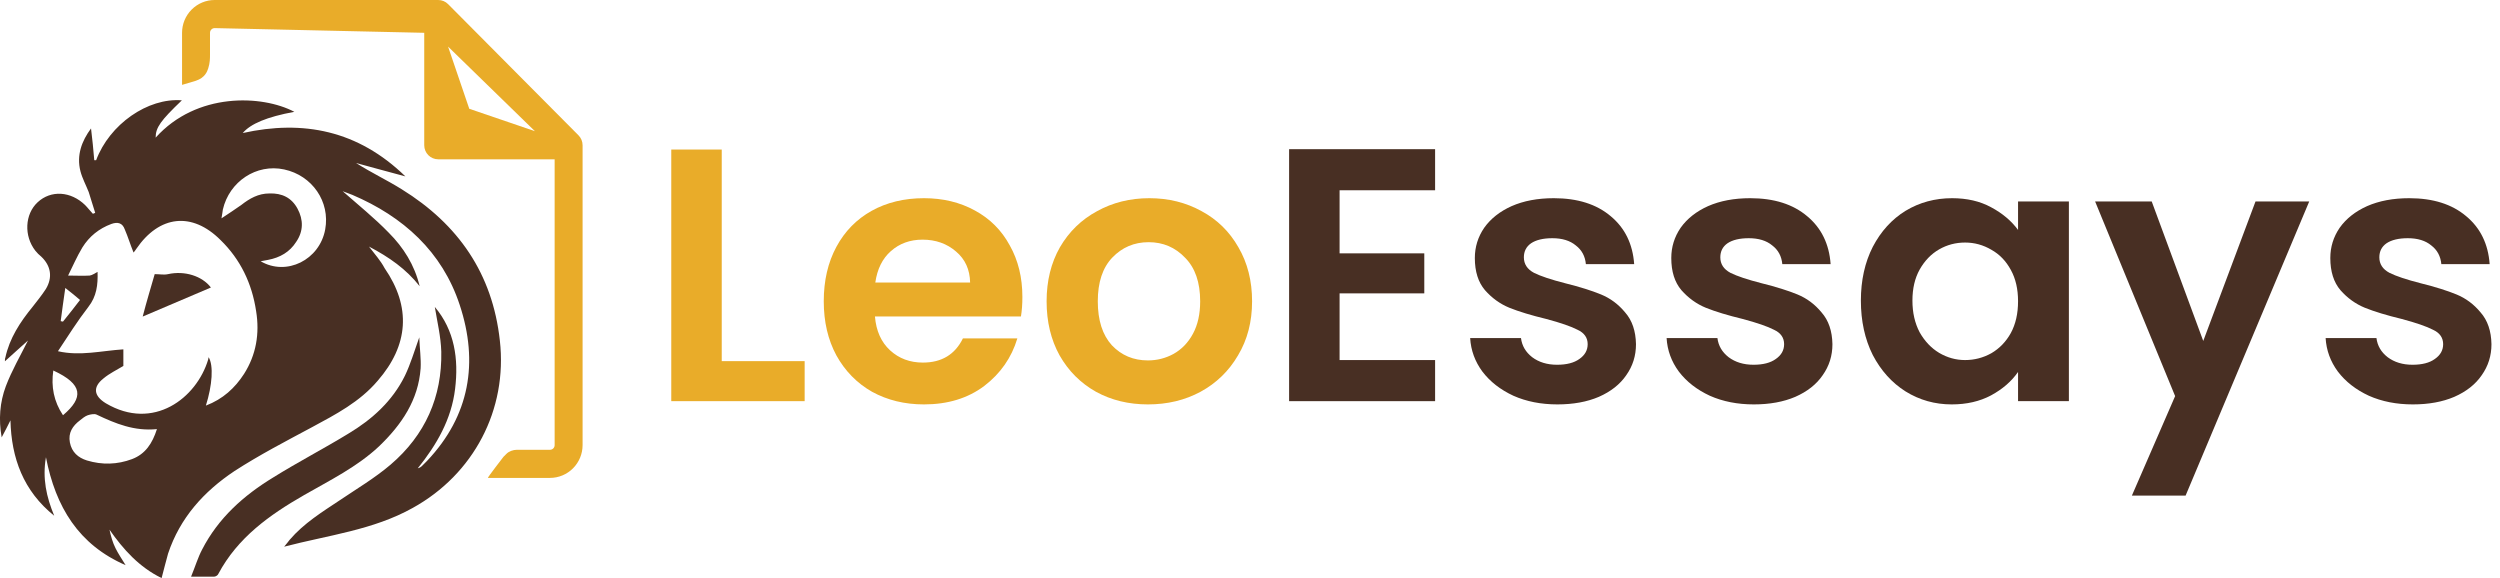
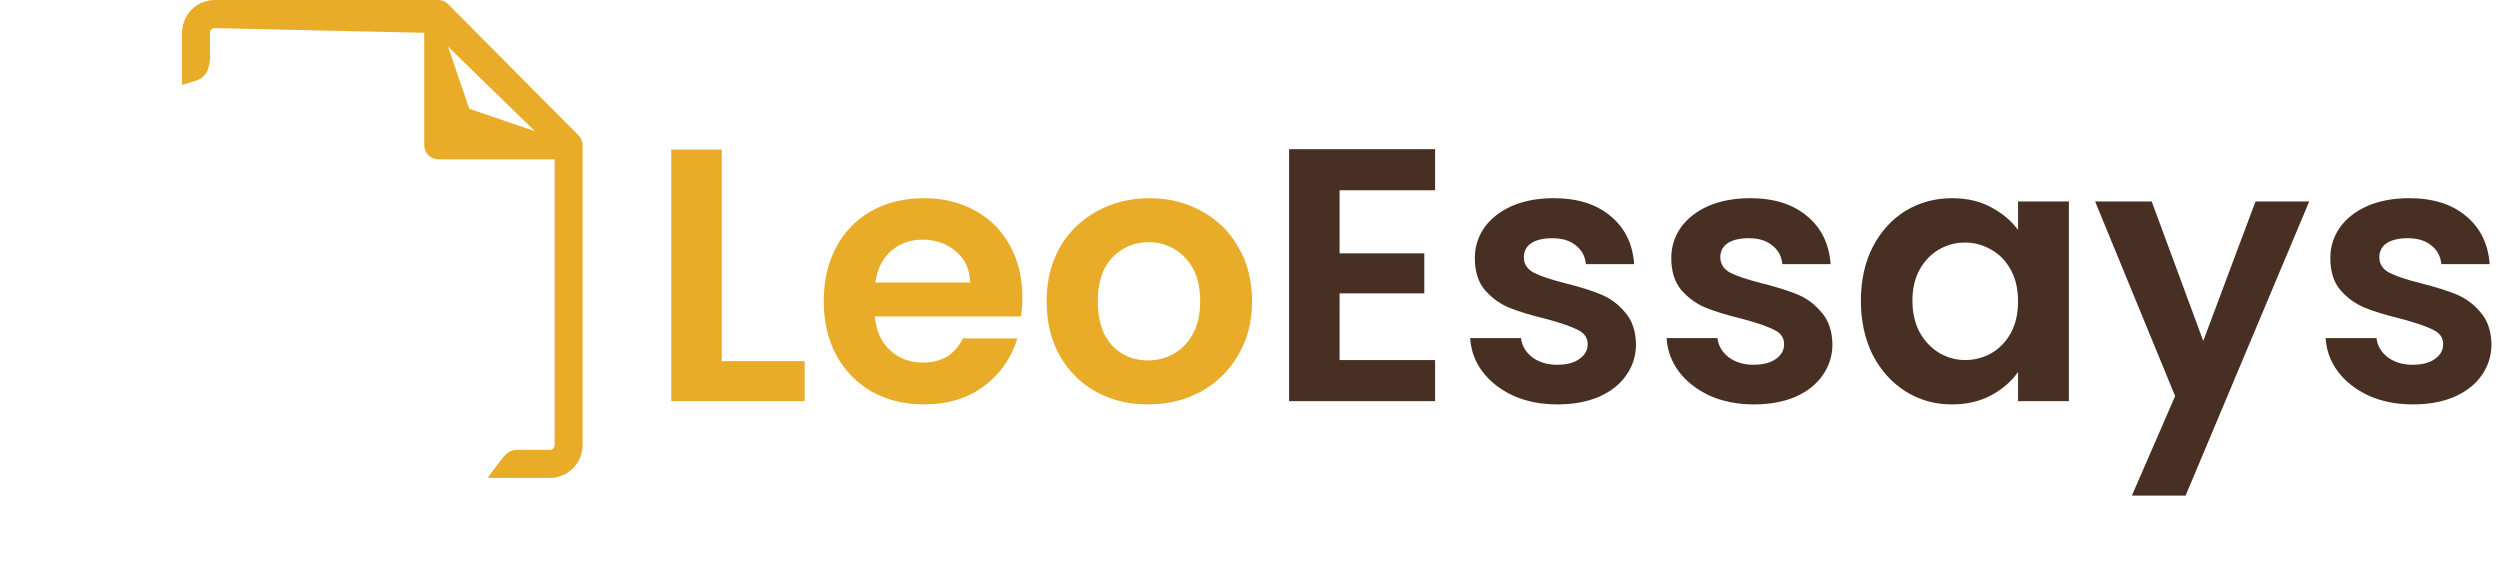
<svg xmlns="http://www.w3.org/2000/svg" width="173" height="40" viewBox="0 0 173 40" fill="none">
  <path d="M166.97 27.985C165.839 27.985 164.825 27.785 163.927 27.386C163.029 26.97 162.314 26.413 161.782 25.715C161.266 25.016 160.983 24.243 160.933 23.395H164.451C164.517 23.927 164.775 24.367 165.224 24.717C165.69 25.066 166.264 25.241 166.945 25.241C167.611 25.241 168.126 25.107 168.492 24.841C168.875 24.575 169.066 24.234 169.066 23.819C169.066 23.369 168.833 23.037 168.367 22.821C167.918 22.588 167.195 22.338 166.197 22.072C165.166 21.823 164.318 21.565 163.653 21.299C163.004 21.033 162.438 20.625 161.956 20.077C161.491 19.528 161.258 18.788 161.258 17.856C161.258 17.091 161.474 16.393 161.906 15.761C162.355 15.129 162.987 14.63 163.802 14.264C164.634 13.898 165.607 13.715 166.721 13.715C168.367 13.715 169.681 14.131 170.662 14.963C171.644 15.778 172.184 16.884 172.284 18.28H168.941C168.891 17.732 168.658 17.299 168.243 16.983C167.844 16.651 167.303 16.484 166.621 16.484C165.989 16.484 165.499 16.601 165.149 16.834C164.817 17.066 164.65 17.391 164.65 17.806C164.65 18.272 164.883 18.63 165.349 18.879C165.815 19.112 166.538 19.353 167.519 19.603C168.517 19.852 169.34 20.11 169.989 20.376C170.637 20.642 171.195 21.058 171.66 21.623C172.143 22.172 172.392 22.904 172.409 23.819C172.409 24.617 172.184 25.332 171.735 25.964C171.303 26.596 170.671 27.095 169.839 27.461C169.024 27.81 168.068 27.985 166.97 27.985Z" fill="#482F23" />
  <path d="M159.799 13.94L151.243 34.296H147.526L150.519 27.411L144.981 13.94H148.898L152.465 23.594L156.082 13.94H159.799Z" fill="#482F23" />
  <path d="M128.773 20.8C128.773 19.403 129.047 18.164 129.596 17.083C130.161 16.002 130.918 15.171 131.866 14.588C132.831 14.006 133.903 13.715 135.084 13.715C136.115 13.715 137.013 13.923 137.778 14.339C138.56 14.755 139.184 15.279 139.649 15.911V13.94H143.167V27.76H139.649V25.739C139.2 26.388 138.577 26.928 137.778 27.361C136.997 27.777 136.09 27.985 135.059 27.985C133.895 27.985 132.831 27.685 131.866 27.087C130.918 26.488 130.161 25.648 129.596 24.567C129.047 23.469 128.773 22.214 128.773 20.8ZM139.649 20.85C139.649 20.002 139.483 19.278 139.15 18.68C138.818 18.064 138.369 17.599 137.803 17.283C137.238 16.95 136.631 16.784 135.982 16.784C135.334 16.784 134.735 16.942 134.186 17.258C133.637 17.574 133.188 18.039 132.839 18.655C132.506 19.253 132.34 19.968 132.34 20.8C132.34 21.632 132.506 22.363 132.839 22.995C133.188 23.611 133.637 24.085 134.186 24.417C134.751 24.75 135.35 24.916 135.982 24.916C136.631 24.916 137.238 24.758 137.803 24.442C138.369 24.11 138.818 23.644 139.15 23.045C139.483 22.43 139.649 21.698 139.649 20.85Z" fill="#482F23" />
  <path d="M121.366 27.985C120.235 27.985 119.22 27.785 118.322 27.386C117.424 26.97 116.709 26.413 116.177 25.715C115.661 25.016 115.378 24.243 115.329 23.395H118.846C118.912 23.927 119.17 24.367 119.619 24.717C120.085 25.066 120.659 25.241 121.341 25.241C122.006 25.241 122.521 25.107 122.887 24.841C123.27 24.575 123.461 24.234 123.461 23.819C123.461 23.369 123.228 23.037 122.763 22.821C122.314 22.588 121.59 22.338 120.592 22.072C119.561 21.823 118.713 21.565 118.048 21.299C117.399 21.033 116.834 20.625 116.351 20.077C115.886 19.528 115.653 18.788 115.653 17.856C115.653 17.091 115.869 16.393 116.301 15.761C116.75 15.129 117.382 14.63 118.197 14.264C119.029 13.898 120.002 13.715 121.116 13.715C122.763 13.715 124.076 14.131 125.058 14.963C126.039 15.778 126.579 16.884 126.679 18.28H123.336C123.286 17.732 123.054 17.299 122.638 16.983C122.239 16.651 121.698 16.484 121.016 16.484C120.384 16.484 119.894 16.601 119.544 16.834C119.212 17.066 119.046 17.391 119.046 17.806C119.046 18.272 119.278 18.63 119.744 18.879C120.21 19.112 120.933 19.353 121.914 19.603C122.912 19.852 123.735 20.11 124.384 20.376C125.033 20.642 125.59 21.058 126.055 21.623C126.538 22.172 126.787 22.904 126.804 23.819C126.804 24.617 126.579 25.332 126.13 25.964C125.698 26.596 125.066 27.095 124.234 27.461C123.419 27.81 122.463 27.985 121.366 27.985Z" fill="#482F23" />
  <path d="M107.772 27.985C106.641 27.985 105.626 27.785 104.728 27.386C103.83 26.97 103.115 26.413 102.583 25.715C102.067 25.016 101.785 24.243 101.735 23.395H105.252C105.319 23.927 105.577 24.367 106.026 24.717C106.491 25.066 107.065 25.241 107.747 25.241C108.412 25.241 108.928 25.107 109.294 24.841C109.676 24.575 109.867 24.234 109.867 23.819C109.867 23.369 109.634 23.037 109.169 22.821C108.72 22.588 107.996 22.338 106.998 22.072C105.967 21.823 105.119 21.565 104.454 21.299C103.805 21.033 103.24 20.625 102.758 20.077C102.292 19.528 102.059 18.788 102.059 17.856C102.059 17.091 102.275 16.393 102.708 15.761C103.157 15.129 103.789 14.63 104.604 14.264C105.435 13.898 106.408 13.715 107.522 13.715C109.169 13.715 110.483 14.131 111.464 14.963C112.445 15.778 112.986 16.884 113.085 18.28H109.743C109.693 17.732 109.46 17.299 109.044 16.983C108.645 16.651 108.104 16.484 107.423 16.484C106.791 16.484 106.3 16.601 105.951 16.834C105.618 17.066 105.452 17.391 105.452 17.806C105.452 18.272 105.685 18.63 106.15 18.879C106.616 19.112 107.339 19.353 108.321 19.603C109.318 19.852 110.142 20.11 110.79 20.376C111.439 20.642 111.996 21.058 112.462 21.623C112.944 22.172 113.193 22.904 113.21 23.819C113.21 24.617 112.986 25.332 112.537 25.964C112.104 26.596 111.472 27.095 110.641 27.461C109.826 27.81 108.869 27.985 107.772 27.985Z" fill="#482F23" />
  <path d="M92.699 13.166V17.532H98.561V20.301H92.699V24.916H99.309V27.76H89.206V10.323H99.309V13.166H92.699Z" fill="#482F23" />
  <path d="M79.435 27.985C78.104 27.985 76.907 27.694 75.843 27.111C74.778 26.513 73.938 25.673 73.323 24.592C72.724 23.511 72.425 22.264 72.425 20.85C72.425 19.436 72.733 18.189 73.348 17.108C73.98 16.027 74.836 15.195 75.917 14.613C76.998 14.015 78.204 13.715 79.535 13.715C80.865 13.715 82.071 14.015 83.152 14.613C84.233 15.195 85.081 16.027 85.696 17.108C86.328 18.189 86.644 19.436 86.644 20.85C86.644 22.264 86.32 23.511 85.671 24.592C85.039 25.673 84.175 26.513 83.077 27.111C81.996 27.694 80.782 27.985 79.435 27.985ZM79.435 24.941C80.067 24.941 80.657 24.791 81.206 24.492C81.772 24.176 82.221 23.71 82.553 23.095C82.886 22.48 83.052 21.731 83.052 20.85C83.052 19.536 82.703 18.53 82.004 17.831C81.322 17.116 80.483 16.759 79.485 16.759C78.487 16.759 77.647 17.116 76.965 17.831C76.3 18.53 75.967 19.536 75.967 20.85C75.967 22.164 76.292 23.178 76.94 23.893C77.605 24.592 78.437 24.941 79.435 24.941Z" fill="#E9AC29" />
  <path d="M70.749 20.551C70.749 21.049 70.716 21.499 70.649 21.898H60.546C60.629 22.895 60.978 23.677 61.594 24.243C62.209 24.808 62.966 25.091 63.864 25.091C65.161 25.091 66.084 24.534 66.633 23.419H70.4C70.001 24.75 69.236 25.848 68.105 26.712C66.974 27.561 65.585 27.985 63.938 27.985C62.608 27.985 61.411 27.694 60.346 27.111C59.298 26.513 58.475 25.673 57.877 24.592C57.294 23.511 57.004 22.264 57.004 20.85C57.004 19.42 57.294 18.164 57.877 17.083C58.459 16.002 59.274 15.171 60.321 14.588C61.369 14.006 62.575 13.715 63.938 13.715C65.252 13.715 66.425 13.998 67.456 14.563C68.504 15.129 69.31 15.935 69.876 16.983C70.458 18.014 70.749 19.203 70.749 20.551ZM67.132 19.553C67.115 18.655 66.791 17.94 66.159 17.407C65.527 16.859 64.754 16.584 63.839 16.584C62.974 16.584 62.242 16.85 61.644 17.382C61.061 17.898 60.704 18.621 60.571 19.553H67.132Z" fill="#E9AC29" />
  <path d="M49.944 24.991H55.682V27.76H46.452V10.348H49.944V24.991Z" fill="#E9AC29" />
  <g clip-path="url(#clip0_22_2118)">
    <path d="M0.405 26.723C0.818 25.639 1.394 24.648 1.936 23.564C1.394 24.041 0.882 24.519 0.34 25.001C0.34 24.907 0.34 24.812 0.37 24.747C0.658 23.409 1.39 22.289 2.25 21.239C2.569 20.826 2.887 20.442 3.176 19.995C3.653 19.198 3.528 18.398 2.857 17.761C2.698 17.631 2.569 17.506 2.444 17.347C1.648 16.327 1.713 14.825 2.603 13.998C3.528 13.137 4.901 13.232 5.886 14.187C6.076 14.377 6.239 14.601 6.428 14.794C6.493 14.764 6.523 14.764 6.588 14.73C6.428 14.252 6.299 13.774 6.14 13.292C5.951 12.814 5.693 12.336 5.568 11.854C5.28 10.739 5.663 9.749 6.299 8.888C6.394 9.62 6.459 10.356 6.523 11.088C6.553 11.088 6.618 11.088 6.652 11.088C7.577 8.604 10.228 6.753 12.586 6.942C11.118 8.345 10.77 8.823 10.77 9.525C13.605 6.369 18.136 6.559 20.369 7.738C18.455 8.091 17.34 8.569 16.798 9.206C20.976 8.281 24.771 9.017 28.054 12.207C26.841 11.889 25.726 11.57 24.642 11.281C25.696 11.953 26.78 12.461 27.8 13.098C31.72 15.526 34.082 18.94 34.59 23.568C35.132 28.355 32.774 32.819 28.562 35.148C25.821 36.681 22.727 37.03 19.664 37.83C19.853 37.606 19.952 37.477 20.047 37.352C21.036 36.203 22.28 35.437 23.523 34.61C24.702 33.814 25.946 33.078 27.03 32.152C29.422 30.111 30.601 27.46 30.537 24.334C30.507 23.279 30.248 22.229 30.089 21.239C31.462 22.866 31.746 24.846 31.492 26.917C31.238 29.022 30.218 30.779 28.91 32.406C29.04 32.376 29.134 32.311 29.199 32.247C29.328 32.118 29.422 32.023 29.552 31.894C32.516 28.768 33.123 25.066 31.815 21.11C30.601 17.407 27.891 14.984 24.384 13.486C24.16 13.391 23.936 13.326 23.713 13.232C24.797 14.187 25.911 15.083 26.901 16.103C27.921 17.123 28.687 18.337 29.04 19.805C28.114 18.626 26.935 17.795 25.533 17.063C25.946 17.605 26.329 18.019 26.617 18.561C28.467 21.243 28.274 23.891 26.139 26.345C24.896 27.813 23.239 28.674 21.578 29.569C19.793 30.525 17.943 31.485 16.221 32.6C14.117 34.003 12.457 35.824 11.63 38.312C11.471 38.855 11.342 39.427 11.183 40.004C9.621 39.238 8.537 38.024 7.577 36.655C7.672 37.103 7.801 37.55 7.99 37.929C8.18 38.312 8.438 38.696 8.692 39.109C5.443 37.701 3.847 35.084 3.18 31.64C2.926 33.108 3.21 34.382 3.752 35.691C1.614 33.969 0.787 31.704 0.723 29.087C0.534 29.47 0.34 29.853 0.116 30.266C-0.107 29.022 -0.013 27.843 0.405 26.723ZM4.2 22.225C4.264 22.225 4.294 22.255 4.359 22.255C4.742 21.777 5.155 21.265 5.538 20.757C5.249 20.503 4.965 20.279 4.518 19.926C4.389 20.791 4.294 21.523 4.2 22.225ZM22.504 15.875C22.856 13.959 21.609 12.143 19.664 11.725C17.749 11.312 15.869 12.556 15.421 14.502C15.391 14.661 15.391 14.79 15.326 15.109C15.869 14.756 16.282 14.472 16.699 14.183C17.271 13.735 17.878 13.387 18.644 13.387C19.505 13.357 20.176 13.675 20.589 14.441C21.002 15.208 21.002 16.004 20.494 16.74C20.047 17.442 19.38 17.825 18.549 17.984C18.39 18.015 18.231 18.049 18.037 18.079C19.827 19.129 22.121 17.984 22.504 15.875ZM14.406 24.877C14.406 24.812 14.436 24.782 14.436 24.717C14.789 25.29 14.69 26.663 14.247 28.067C15.425 27.619 16.256 26.853 16.893 25.867C17.723 24.558 17.977 23.09 17.723 21.527C17.435 19.612 16.639 17.954 15.266 16.615C13.287 14.635 11.024 14.893 9.432 17.222C9.367 17.317 9.303 17.412 9.242 17.476C9.019 16.934 8.859 16.392 8.636 15.879C8.477 15.431 8.158 15.337 7.711 15.496C6.85 15.815 6.179 16.357 5.701 17.123C5.318 17.761 5.03 18.432 4.712 19.069C5.254 19.069 5.731 19.099 6.209 19.069C6.398 19.039 6.562 18.91 6.751 18.815C6.781 19.711 6.687 20.507 6.114 21.239C5.348 22.229 4.712 23.249 4.01 24.304C5.542 24.657 7.009 24.274 8.537 24.175C8.537 24.588 8.537 25.006 8.537 25.324C8.059 25.613 7.582 25.837 7.164 26.185C6.398 26.792 6.493 27.399 7.323 27.907C10.611 29.853 13.605 27.554 14.406 24.877ZM4.836 30.619C4.965 31.291 5.409 31.674 6.015 31.864C7.07 32.182 8.119 32.152 9.139 31.769C10.064 31.416 10.542 30.684 10.86 29.694C9.298 29.853 7.99 29.311 6.712 28.704C6.553 28.609 6.265 28.674 6.076 28.734C5.886 28.798 5.693 28.958 5.533 29.087C5.026 29.47 4.707 29.948 4.836 30.619ZM4.359 28.734C5.796 27.52 5.761 26.594 3.688 25.639C3.528 26.758 3.722 27.778 4.359 28.734Z" fill="#482F23" />
    <path d="M18.902 33.043C20.593 31.988 22.379 31.063 24.1 30.012C25.756 29.022 27.163 27.748 28.024 25.992C28.407 25.195 28.661 24.334 29.014 23.344C29.044 24.14 29.143 24.812 29.108 25.484C28.949 27.683 27.8 29.375 26.238 30.878C24.706 32.316 22.826 33.237 21.041 34.261C18.648 35.635 16.45 37.197 15.107 39.716C15.077 39.81 14.918 39.905 14.819 39.905C14.341 39.905 13.829 39.905 13.222 39.905C13.511 39.203 13.7 38.566 13.988 38.024C15.107 35.85 16.858 34.287 18.902 33.043Z" fill="#482F23" />
    <path d="M11.63 18.97C12.779 18.716 13.988 19.099 14.595 19.896C13.033 20.567 11.437 21.235 9.875 21.906C10.129 20.916 10.447 19.866 10.705 18.97C11.054 18.97 11.342 19.035 11.63 18.97Z" fill="#482F23" />
  </g>
  <path d="M40.031 9.364L31.007 0.285C30.826 0.103 30.581 0 30.324 0H14.854C14.256 0 13.682 0.239 13.259 0.665C12.836 1.09 12.598 1.668 12.598 2.27V4.493C12.598 4.751 12.598 5.874 12.598 5.874L13.548 5.591C14.194 5.376 14.338 4.946 14.409 4.731C14.532 4.355 14.532 4.035 14.532 3.777V2.27C14.532 2.184 14.566 2.101 14.627 2.04C14.687 1.98 14.769 1.945 14.854 1.945L29.357 2.27V10.051C29.357 10.309 29.459 10.556 29.64 10.739C29.822 10.921 30.068 11.024 30.324 11.024H38.381V30.801C38.381 30.887 38.347 30.97 38.287 31.031C38.226 31.091 38.144 31.125 38.059 31.125H35.766C35.51 31.125 35.22 31.231 35.054 31.398C34.839 31.613 34.839 31.613 34.839 31.613C34.839 31.613 33.71 33.071 33.763 33.071C33.763 33.071 35.51 33.071 35.766 33.071H38.059C38.657 33.071 39.231 32.832 39.654 32.406C40.077 31.98 40.315 31.403 40.315 30.801V10.051C40.315 9.793 40.213 9.546 40.031 9.364ZM31.007 3.226L37.015 9.078L32.473 7.527L31.007 3.226Z" fill="#E9AC29" />
  <defs>
    <clipPath id="clip0_22_2118">
-       <rect width="34.667" height="33.071" fill="white" transform="matrix(-1 0 0 1 34.667 6.929)" />
-     </clipPath>
+       </clipPath>
  </defs>
</svg>